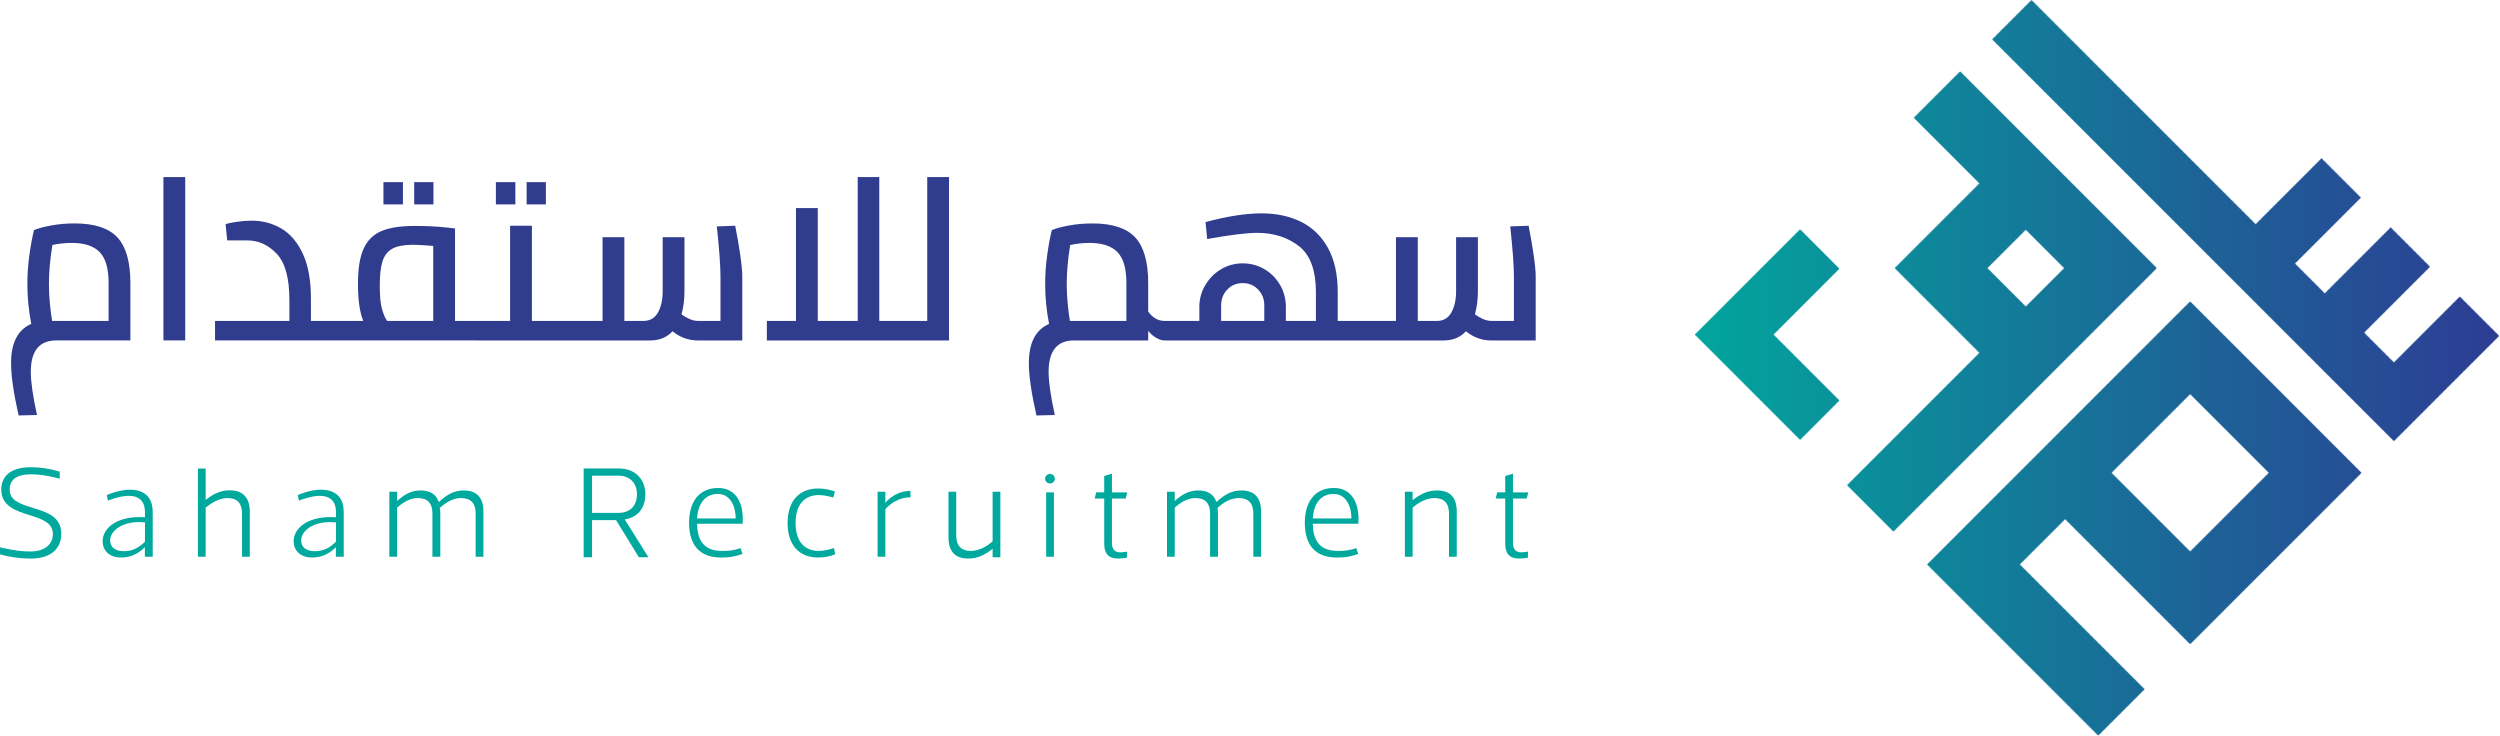
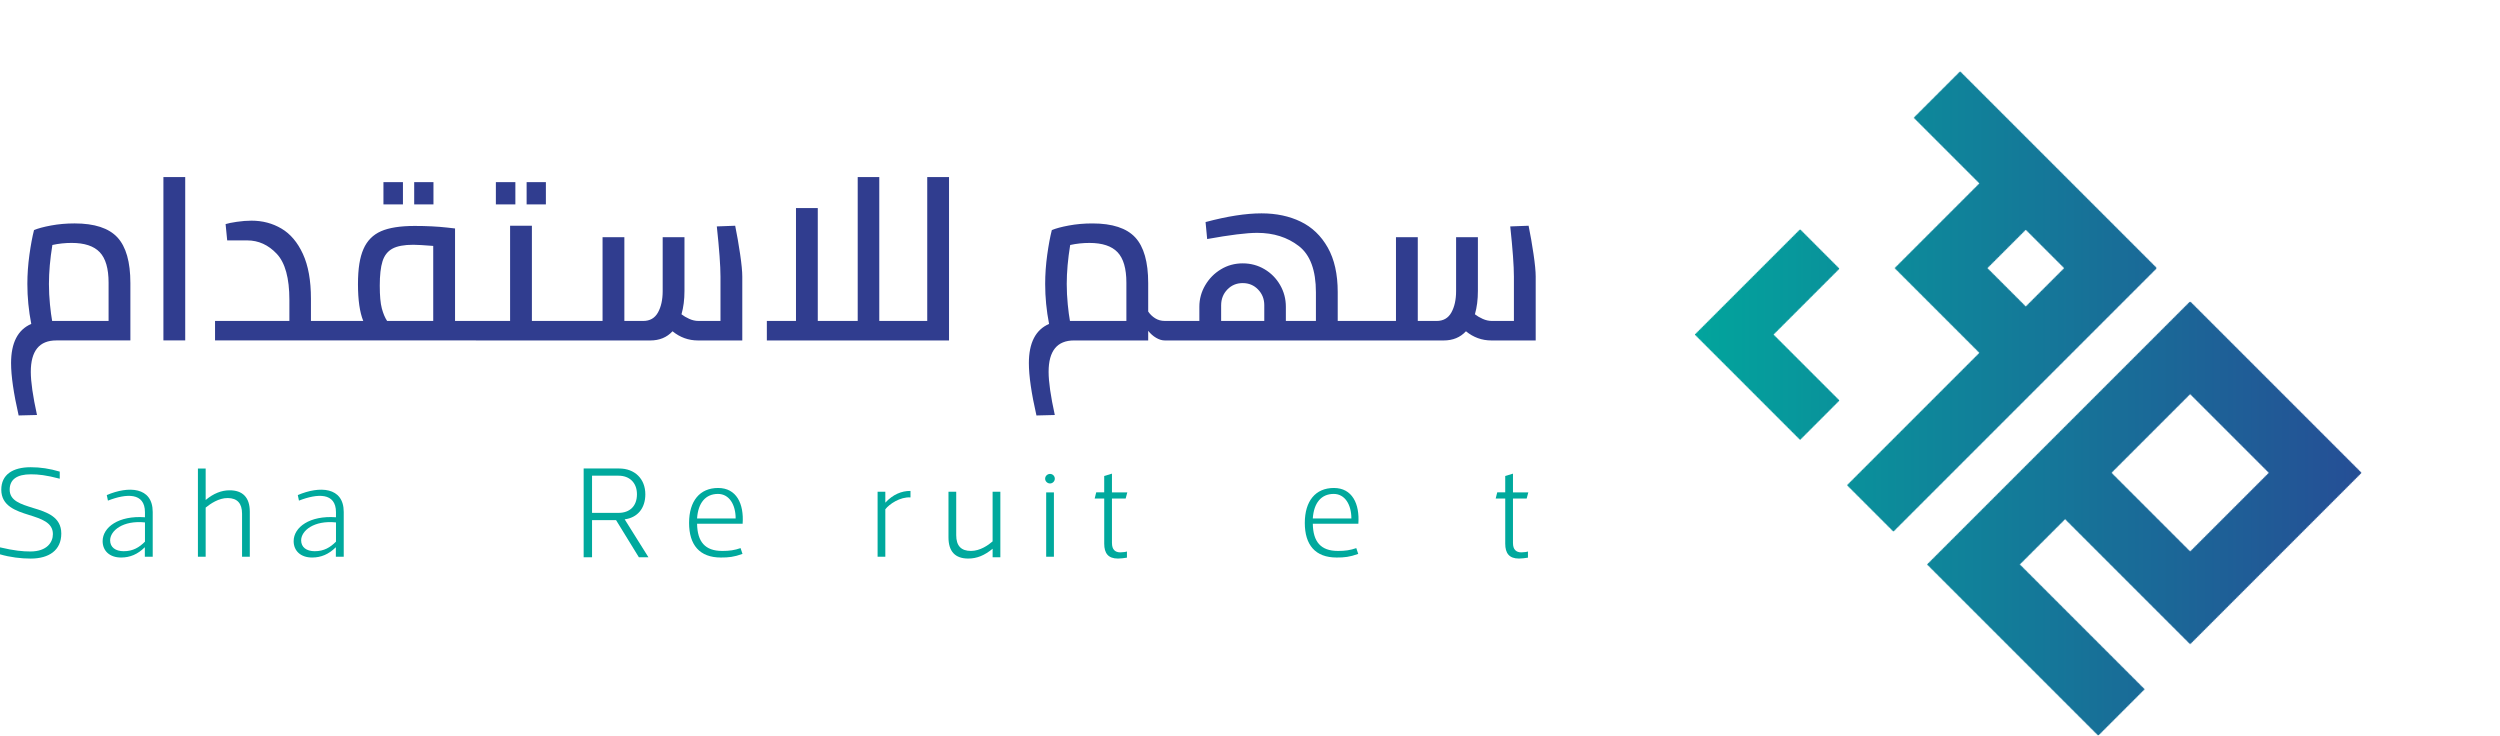
<svg xmlns="http://www.w3.org/2000/svg" width="3143" height="925" viewBox="0 0 3143 925" fill="none">
  <path d="M93.821 280.883C118.821 280.883 136.75 286.757 147.624 298.472C158.482 310.204 163.919 329.33 163.919 355.868V427.989H70.746C49.402 427.989 38.722 441.161 38.722 467.505C38.722 479.997 41.312 498.088 46.506 521.729L23.431 522.312C17.088 494.431 13.916 472.505 13.916 456.55C13.916 430.967 22.379 414.526 39.305 407.229C36.036 390.497 34.402 373.765 34.402 357.033C34.402 344.913 35.26 332.664 36.991 320.253C38.722 307.842 40.648 297.518 42.768 289.249C47.768 287.129 54.92 285.203 64.257 283.472C73.578 281.741 83.432 280.883 93.821 280.883ZM136.508 403.474V355.302C136.508 337.615 132.802 324.864 125.407 317.081C117.996 309.298 106.232 305.398 90.067 305.398C81.798 305.398 73.723 306.256 65.843 307.987C62.962 325.69 61.522 342.033 61.522 357.017C61.522 365.674 61.959 374.283 62.817 382.827C63.675 391.387 64.597 398.264 65.552 403.458H136.508V403.474ZM205.441 222.613H232.852V427.989H205.441V222.613ZM419.183 403.474V427.989H270.345V403.474H363.81V376.937C363.81 349.638 358.518 330.35 347.952 319.104C337.369 307.858 324.974 302.227 310.734 302.227H285.637L283.614 281.741C286.494 280.786 291.203 279.815 297.74 278.86C304.278 277.906 310.427 277.42 316.203 277.42C330.055 277.42 342.596 280.737 353.842 287.372C365.088 294.006 374.085 304.637 380.816 319.249C387.548 333.861 390.914 352.616 390.914 375.496V403.474H419.183ZM598.312 403.474V427.989H419.183V403.474H456.675C452.242 392.519 450.041 377.131 450.041 357.325C450.041 337.518 452.355 323.538 456.967 313.052C461.578 302.566 468.941 295.123 479.038 290.689C489.135 286.272 503.213 284.055 521.304 284.055C536.305 284.055 549.865 284.734 561.985 286.077L572.082 287.226V403.474H598.328H598.312ZM477.452 359.347C477.452 371.856 478.31 381.322 480.041 387.762C481.773 394.202 483.974 399.445 486.676 403.49H544.654V309.168C532.729 308.214 524.363 307.728 519.557 307.728C508.019 307.728 499.265 309.362 493.31 312.631C487.339 315.9 483.213 321.191 480.899 328.489C478.585 335.803 477.436 346.078 477.436 359.347H477.452ZM482.064 228.973H506.579V256.95H482.064V228.973ZM520.722 228.973H544.946V256.95H520.722V228.973ZM711.68 403.49V428.006H598.312V403.49H641.29V283.78H668.702V403.49H711.68ZM623.41 228.973H647.925V256.95H623.41V228.973ZM662.068 228.973H686.291V256.95H662.068V228.973ZM924.273 283.78C926.587 295.123 928.642 307 930.471 319.411C932.299 331.823 933.205 341.289 933.205 347.826V428.022H877.541C865.615 428.022 854.935 424.171 845.518 416.484C838.398 424.171 829.077 428.022 817.54 428.022H711.68V403.507H757.539V298.213H784.95V403.507H808.607C817.07 403.507 823.268 399.947 827.216 392.827C831.148 385.707 833.122 376.775 833.122 365.998V298.213H860.518V365.707C860.518 376.662 859.272 386.467 856.764 395.125C859.45 397.244 862.719 399.17 866.57 400.901C870.421 402.633 874.256 403.49 878.107 403.49H905.794V347.826C905.794 334.363 904.257 313.311 901.182 284.653L924.257 283.796L924.273 283.78ZM1130.23 403.49V428.006H964.08V403.49H1000.71V261.562H1028.11V403.49H1078.31V222.629H1105.43V403.49H1130.23ZM1193.11 222.629V428.006H1130.23V403.49H1165.72V222.629H1193.13H1193.11ZM1475.51 403.49V428.006H1464.27C1460.8 428.006 1457.2 426.905 1453.46 424.688C1449.7 422.488 1446.39 419.543 1443.51 415.886V428.006H1350.33C1328.99 428.006 1318.31 441.177 1318.31 467.521C1318.31 480.013 1320.9 498.104 1326.09 521.745L1303.02 522.328C1296.67 494.447 1293.5 472.521 1293.5 456.566C1293.5 430.983 1301.97 414.542 1318.89 407.245C1315.62 390.513 1313.99 373.781 1313.99 357.05C1313.99 344.93 1314.85 332.68 1316.58 320.269C1318.31 307.858 1320.24 297.534 1322.36 289.265C1327.36 287.145 1334.51 285.22 1343.84 283.488C1353.16 281.757 1363.02 280.899 1373.41 280.899C1398.41 280.899 1416.34 286.773 1427.21 298.489C1438.07 310.22 1443.51 329.347 1443.51 355.884V391.646C1445.82 395.109 1448.75 397.94 1452.31 400.157C1455.87 402.374 1459.85 403.474 1464.28 403.474H1475.53L1475.51 403.49ZM1416.09 403.49V355.318C1416.09 337.632 1412.39 324.881 1404.99 317.097C1397.58 309.314 1385.82 305.414 1369.65 305.414C1361.38 305.414 1353.31 306.272 1345.43 308.003C1342.55 325.706 1341.11 342.049 1341.11 357.033C1341.11 365.69 1341.55 374.299 1342.4 382.843C1343.26 391.403 1344.18 398.28 1345.14 403.474H1416.09V403.49ZM1709.16 403.49V428.006H1475.51V403.49H1507.83V385.61C1507.83 375.998 1510.29 367.001 1515.19 358.635C1520.09 350.269 1526.68 343.586 1534.95 338.586C1543.22 333.586 1552.34 331.094 1562.34 331.094C1572.34 331.094 1581.47 333.554 1589.75 338.457C1598.02 343.36 1604.56 349.994 1609.37 358.36C1614.17 366.726 1616.58 375.804 1616.58 385.626V403.507H1654.37V367.454C1654.37 339.768 1647.2 320.398 1632.88 309.33C1618.56 298.278 1601.1 292.744 1580.53 292.744C1567.26 292.744 1546.31 295.333 1517.65 300.527L1515.63 279.184C1542.93 271.87 1566.39 268.229 1586.02 268.229C1604.48 268.229 1620.87 271.692 1635.19 278.618C1649.51 285.543 1660.87 296.401 1669.24 311.207C1677.6 326.013 1681.78 344.671 1681.78 367.163V403.507H1709.17L1709.16 403.49ZM1562.33 355.901C1554.64 355.901 1548.2 358.603 1543.01 363.975C1537.81 369.364 1535.22 375.998 1535.22 383.878V403.49H1589.45V383.587C1589.45 375.901 1586.86 369.364 1581.66 363.975C1576.47 358.587 1570.03 355.901 1562.34 355.901H1562.33ZM1921.75 283.78C1924.07 295.123 1926.12 307 1927.95 319.411C1929.78 331.823 1930.68 341.289 1930.68 347.826V428.022H1875.02C1863.09 428.022 1852.41 424.171 1843 416.484C1835.88 424.171 1826.56 428.022 1815.02 428.022H1709.16V403.507H1755.02V298.213H1782.43V403.507H1806.09C1814.55 403.507 1820.75 399.947 1824.69 392.827C1828.63 385.707 1830.6 376.775 1830.6 365.998V298.213H1858.01V365.707C1858.01 376.662 1856.77 386.467 1854.26 395.125C1856.94 397.244 1860.21 399.17 1864.06 400.901C1867.92 402.633 1871.75 403.49 1875.6 403.49H1903.29V347.826C1903.29 334.363 1901.75 313.311 1898.68 284.653L1921.75 283.796V283.78Z" fill="#303D8F" />
  <path d="M0 696.875V688.121C17.848 692.344 28.706 693.315 38.124 693.315C59.046 693.315 66.506 681.794 66.506 671.421C66.506 656.825 51.91 652.279 36.489 647.408C19.774 642.214 1.618 636.048 1.618 615.611C1.618 596.792 15.89 587.391 38.609 587.391C50.778 587.391 62.461 589.171 75.115 592.909V601.824C57.752 597.277 48.189 596.307 38.771 596.307C21.246 596.307 12.168 602.795 12.168 615.611C12.168 629.721 26.279 633.783 41.7 638.654C58.577 643.686 77.056 649.69 77.056 670.774C77.056 691.859 61.49 702.247 38.609 702.247C26.441 702.247 12.816 700.629 0 696.891L0 696.875Z" fill="#00A99D" />
  <path d="M135.698 629.381L134.242 622.407C161.492 610.724 191.994 612.018 191.994 643.653V699.949H182.091V687.942C173.175 696.858 163.433 700.92 152.236 700.92C137.802 700.92 129.031 692.489 129.031 680.32C129.031 662.796 149.307 647.876 182.236 650.304V643.977C182.236 618.992 159.032 620.287 135.682 629.381H135.698ZM138.449 679.349C138.449 687.942 145.1 692.974 155.488 692.974C167.333 692.974 175.116 688.104 182.253 680.968V656.793C154.356 653.88 138.449 667.343 138.449 679.349Z" fill="#00A99D" />
  <path d="M314.051 643.167V699.948H304.31V645.773C304.31 632.795 298.307 626.306 286.462 626.144C275.102 625.983 264.568 633.28 258.565 638.151V699.964H248.823V589.008H258.565V628.588C268.468 620.319 278.517 616.419 288.42 616.419C304.795 616.257 314.051 625.174 314.051 643.184V643.167Z" fill="#00A99D" />
  <path d="M375.848 629.381L374.392 622.407C401.642 610.724 432.144 612.018 432.144 643.653V699.949H422.241V687.942C413.325 696.858 403.583 700.92 392.386 700.92C377.952 700.92 369.181 692.489 369.181 680.32C369.181 662.796 389.457 647.876 422.386 650.304V643.977C422.386 618.992 399.182 620.287 375.832 629.381H375.848ZM378.599 679.349C378.599 687.942 385.25 692.974 395.638 692.974C407.483 692.974 415.266 688.104 422.402 680.968V656.793C394.506 653.88 378.599 667.343 378.599 679.349Z" fill="#00A99D" />
-   <path d="M607.746 643.168V699.949H598.005V645.774C598.005 632.796 592.001 626.145 579.509 626.145C568.473 626.145 559.234 632.958 552.907 638.476C553.392 640.741 553.554 643.023 553.554 645.774V699.949H543.651V645.774C543.651 632.796 537.648 626.145 525.317 626.145C513.796 626.145 504.718 633.443 499.2 638.152V699.966H489.459V618.2H499.2V629.883C507.631 622.262 516.563 616.582 528.57 616.582C540.576 616.582 548.36 621.291 551.612 631.178C562.163 621.437 571.24 616.582 582.923 616.582C599.477 616.582 607.746 625.66 607.746 643.185V643.168Z" fill="#00A99D" />
  <path d="M815.209 700.592H803.203L774.497 653.876H744.318V700.592H733.768V588.988H778.38C798.008 588.988 811.309 601.966 811.309 621.432C811.309 639.119 801.406 650.802 785.354 652.905L815.209 700.592ZM777.571 644.782C791.681 644.782 800.775 636.352 800.775 621.416C800.775 606.481 791.034 598.05 777.733 598.05H744.318V644.766H777.571V644.782Z" fill="#00A99D" />
  <path d="M907.832 692.653C917.234 692.653 923.561 691.682 931.037 689.077L933.464 696.375C922.59 700.274 916.101 700.922 906.376 700.922C879.45 700.922 866.311 685.031 866.311 657.442C866.311 629.852 879.774 613.477 902.816 613.477C925.859 613.477 935.422 633.267 933.642 658.413H876.376C876.699 681.132 886.44 692.636 907.849 692.636L907.832 692.653ZM902.638 620.952C887.071 620.952 877.654 632.15 876.359 651.778H924.855C924.855 634.415 916.748 620.952 902.638 620.952Z" fill="#00A99D" />
-   <path d="M1028.77 700.919C1004.44 700.919 990.164 685.029 990.164 657.601C990.164 630.173 1004.44 614.121 1028.77 614.121C1036.07 614.121 1044.02 615.901 1049.7 617.859L1047.59 625.48C1040.46 623.539 1035.26 622.39 1029.58 622.39C1010.92 622.39 1000.21 634.882 1000.21 657.585C1000.21 680.287 1010.92 692.618 1029.58 692.618C1035.26 692.618 1041.59 691.161 1048.4 689.041L1050.18 696.825C1043.05 699.576 1036.07 700.886 1028.77 700.886V700.919Z" fill="#00A99D" />
  <path d="M1144.67 617.216V625.323C1131.53 624.513 1118.06 633.753 1113.03 640.242V699.936H1103.31V618.17H1113.03V631.957C1122.43 621.73 1133.47 617.038 1144.67 617.199V617.216Z" fill="#00A99D" />
  <path d="M1257.64 618.184V700.597H1247.92V689.884C1237.69 698.315 1228.13 702.215 1217.26 702.215C1200.7 702.215 1192.43 693.137 1192.43 675.612V618.184H1202.16V672.845C1202.16 685.985 1208.16 692.635 1220.65 692.635C1232.17 692.635 1242.55 685.337 1247.9 680.629V618.168H1257.63L1257.64 618.184Z" fill="#00A99D" />
  <path d="M1313.94 601.808C1313.94 598.572 1316.71 595.805 1320.11 595.805C1323.5 595.805 1326.11 598.556 1326.11 601.808C1326.11 605.061 1323.34 607.811 1320.11 607.811C1316.71 607.811 1313.94 605.061 1313.94 601.808ZM1324.98 699.949H1315.25V619.009H1324.98V699.949Z" fill="#00A99D" />
  <path d="M1397.97 682.747C1397.97 690.692 1401.71 694.431 1408.52 694.431C1411.61 694.431 1415.98 693.783 1416.79 693.298V701.081C1413.88 701.728 1407.87 702.214 1405.43 702.214C1393.26 702.214 1388.23 695.563 1388.23 683.556V626.775H1376.22L1378.16 618.992H1388.21V598.393L1397.95 595.48V619.008H1417.26L1415.16 626.792H1397.95V682.764L1397.97 682.747Z" fill="#00A99D" />
-   <path d="M1585.4 643.168V699.949H1575.68V645.774C1575.68 632.796 1569.67 626.145 1557.18 626.145C1546.15 626.145 1536.91 632.958 1530.58 638.476C1531.06 640.741 1531.23 643.023 1531.23 645.774V699.949H1521.32V645.774C1521.32 632.796 1515.32 626.145 1502.99 626.145C1491.47 626.145 1482.39 633.443 1476.87 638.152V699.966H1467.15V618.2H1476.87V629.883C1485.3 622.262 1494.23 616.582 1506.24 616.582C1518.25 616.582 1526.03 621.291 1529.28 631.178C1539.83 621.437 1548.91 616.582 1560.6 616.582C1577.15 616.582 1585.42 625.66 1585.42 643.185L1585.4 643.168Z" fill="#00A99D" />
  <path d="M1681.92 692.653C1691.33 692.653 1697.65 691.682 1705.13 689.077L1707.56 696.375C1696.68 700.274 1690.19 700.922 1680.47 700.922C1653.54 700.922 1640.4 685.031 1640.4 657.442C1640.4 629.852 1653.87 613.477 1676.91 613.477C1699.95 613.477 1709.51 633.267 1707.73 658.413H1650.47C1650.79 681.132 1660.52 692.636 1681.94 692.636L1681.92 692.653ZM1676.73 620.952C1661.16 620.952 1651.75 632.15 1650.45 651.778H1698.95C1698.95 634.415 1690.84 620.952 1676.73 620.952Z" fill="#00A99D" />
-   <path d="M1766.2 699.95V618.185H1775.92V628.735C1786.8 620.304 1796.04 616.566 1806.59 616.566C1823.3 616.566 1831.41 625.644 1831.41 643.169V699.95H1821.68V645.774C1821.68 632.796 1815.68 626.146 1803.19 626.146C1791.83 626.146 1781.46 633.444 1775.94 638.153V699.966H1766.21L1766.2 699.95Z" fill="#00A99D" />
  <path d="M1902.12 682.747C1902.12 690.692 1905.86 694.431 1912.67 694.431C1915.76 694.431 1920.13 693.783 1920.94 693.298V701.081C1918.03 701.728 1912.03 702.214 1909.58 702.214C1897.41 702.214 1892.38 695.563 1892.38 683.556V626.775H1880.37L1882.32 618.992H1892.37V598.393L1902.11 595.48V619.008H1921.41L1919.31 626.792H1902.11V682.764L1902.12 682.747Z" fill="#00A99D" />
  <mask id="mask0_350_157" style="mask-type:luminance" maskUnits="userSpaceOnUse" x="2130" y="288" width="183" height="266">
    <path d="M2263.07 288.258L2130.68 420.648L2180.22 470.148L2263.07 553.038L2312.57 503.488L2229.73 420.648L2312.57 337.798L2263.07 288.258Z" fill="white" />
  </mask>
  <g mask="url(#mask0_350_157)">
    <path d="M2312.57 288.258H2130.68V553.038H2312.57V288.258Z" fill="url(#paint0_linear_350_157)" />
  </g>
  <mask id="mask1_350_157" style="mask-type:luminance" maskUnits="userSpaceOnUse" x="2322" y="89" width="390" height="580">
    <path d="M2711.04 337.08L2711.36 336.76L2464.27 89.68L2405.92 148.03L2488.44 230.55L2382.23 336.76L2382.55 337.08L2382.23 337.4L2488.44 443.61L2322.05 609.99L2380.4 668.34L2711.34 337.4L2711.02 337.08H2711.04ZM2498.63 337.08L2546.8 288.91L2594.98 337.09L2546.8 385.27L2498.63 337.09V337.08Z" fill="white" />
  </mask>
  <g mask="url(#mask1_350_157)">
    <path d="M2711.36 89.68H2322.06V668.34H2711.36V89.68Z" fill="url(#paint1_linear_350_157)" />
  </g>
  <mask id="mask2_350_157" style="mask-type:luminance" maskUnits="userSpaceOnUse" x="2504" y="0" width="639" height="555">
-     <path d="M3092.45 372.77L3009.61 455.61L2972.21 418.21L3055.09 335.37L3005.55 285.86L2922.7 368.71L2885.31 331.31L2968.19 248.46L2918.64 198.96L2835.8 281.8L2554 0L2504.45 49.51L2790.32 335.37L2877.22 422.27L3009.61 554.66L3059.11 505.12L3142 422.27L3092.45 372.77Z" fill="white" />
-   </mask>
+     </mask>
  <g mask="url(#mask2_350_157)">
    <path d="M3141.99 0H2504.45V554.66H3141.99V0Z" fill="url(#paint2_linear_350_157)" />
  </g>
  <mask id="mask3_350_157" style="mask-type:luminance" maskUnits="userSpaceOnUse" x="2422" y="379" width="548" height="546">
    <path d="M2753.77 379.18L2753.45 379.5L2753.13 379.18L2596.25 536.06L2537.9 594.41L2481.03 651.28L2422.68 709.63L2637.91 924.86L2696.26 866.51L2539.38 709.63L2596.25 652.76L2753.13 809.64L2753.45 809.32L2753.77 809.64L2910.65 652.76L2969 594.41L2910.65 536.06L2753.77 379.18ZM2753.45 693.25L2654.61 594.41L2753.45 495.57L2852.29 594.41L2753.45 693.25Z" fill="white" />
  </mask>
  <g mask="url(#mask3_350_157)">
    <path d="M2969 379.18H2422.69V924.85H2969V379.18Z" fill="url(#paint3_linear_350_157)" />
  </g>
  <defs>
    <linearGradient id="paint0_linear_350_157" x1="2087.75" y1="418.576" x2="3125.86" y2="418.576" gradientUnits="userSpaceOnUse">
      <stop stop-color="#00A99D" />
      <stop offset="1" stop-color="#2C3E94" />
    </linearGradient>
    <linearGradient id="paint1_linear_350_157" x1="2087.75" y1="376.938" x2="3125.86" y2="376.938" gradientUnits="userSpaceOnUse">
      <stop stop-color="#00A99D" />
      <stop offset="1" stop-color="#2C3E94" />
    </linearGradient>
    <linearGradient id="paint2_linear_350_157" x1="2087.75" y1="275.258" x2="3125.86" y2="275.258" gradientUnits="userSpaceOnUse">
      <stop stop-color="#00A99D" />
      <stop offset="1" stop-color="#2C3E94" />
    </linearGradient>
    <linearGradient id="paint3_linear_350_157" x1="2087.75" y1="649.948" x2="3125.86" y2="649.948" gradientUnits="userSpaceOnUse">
      <stop stop-color="#00A99D" />
      <stop offset="1" stop-color="#2C3E94" />
    </linearGradient>
  </defs>
</svg>